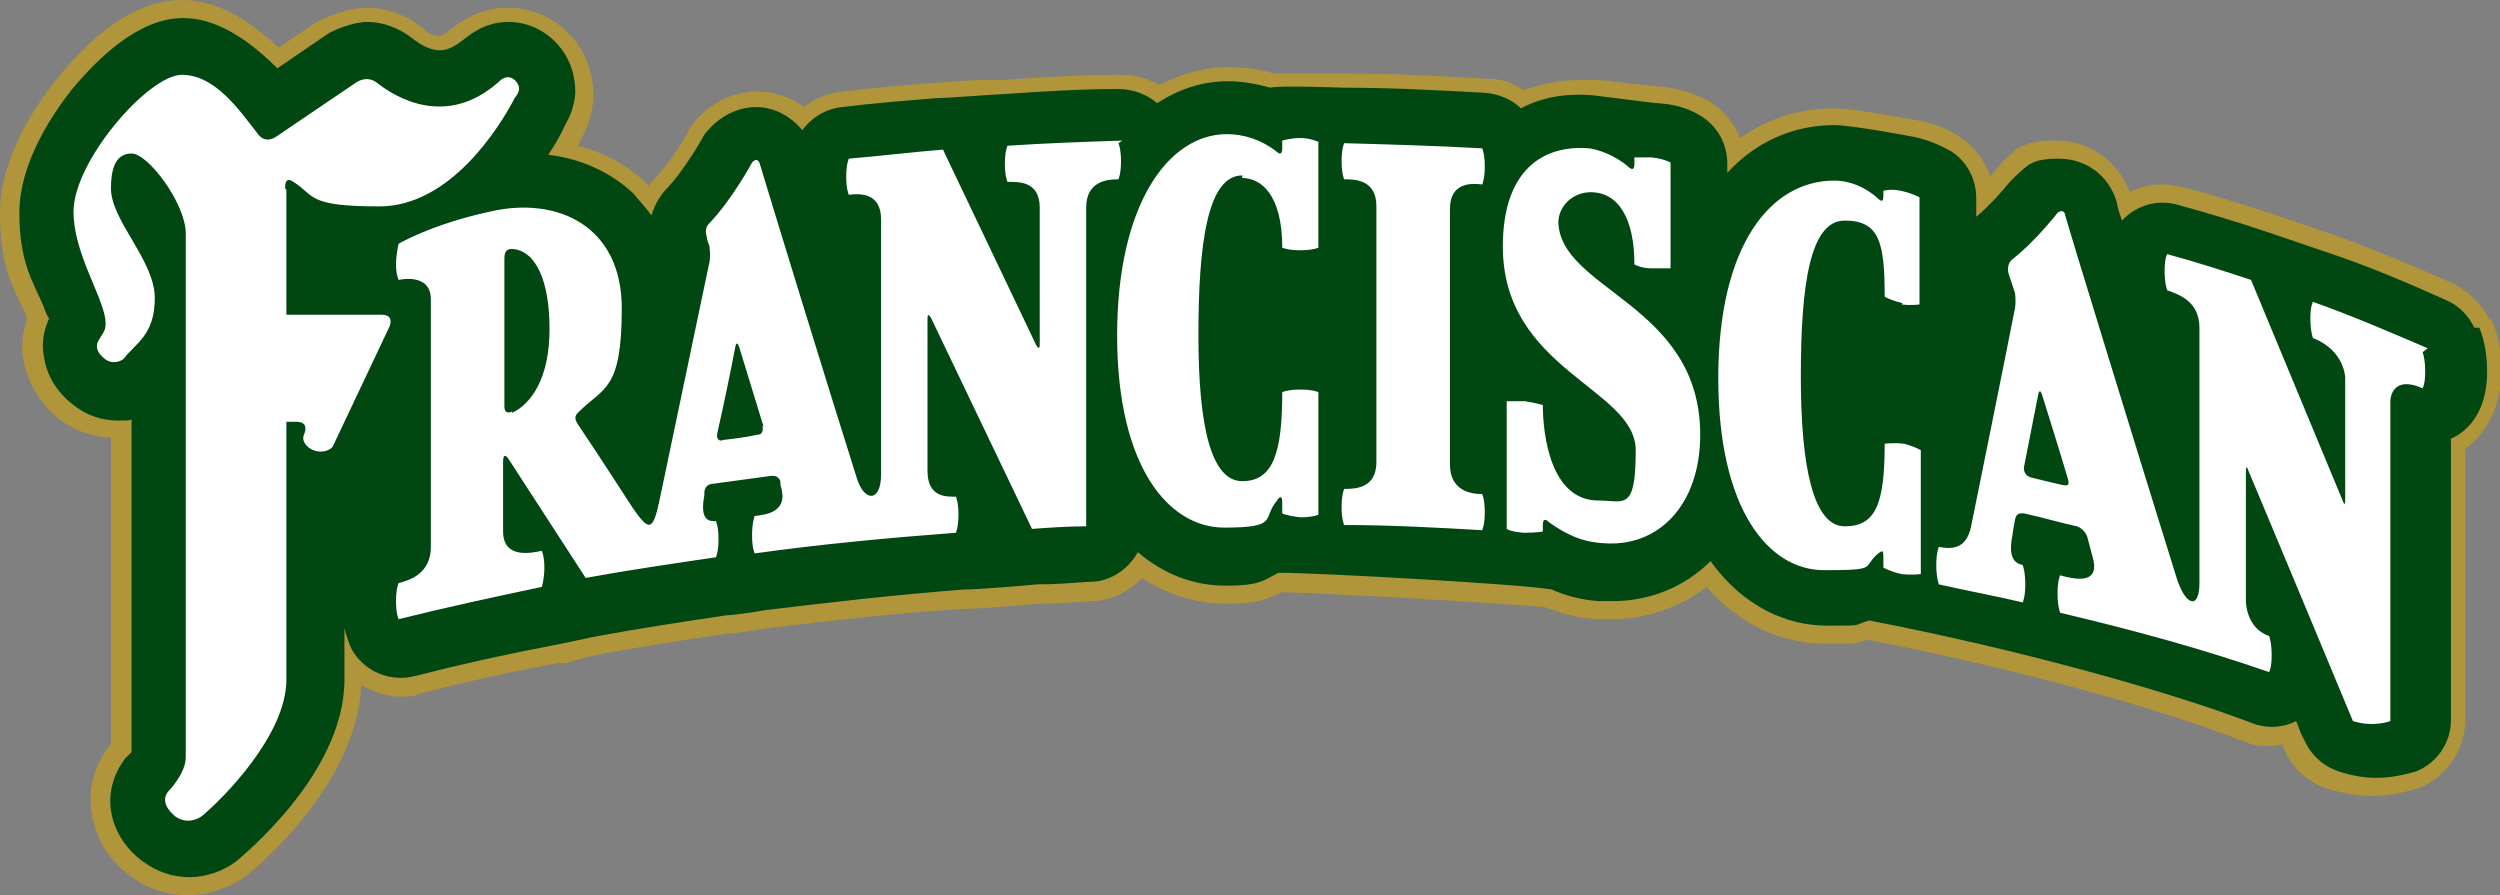
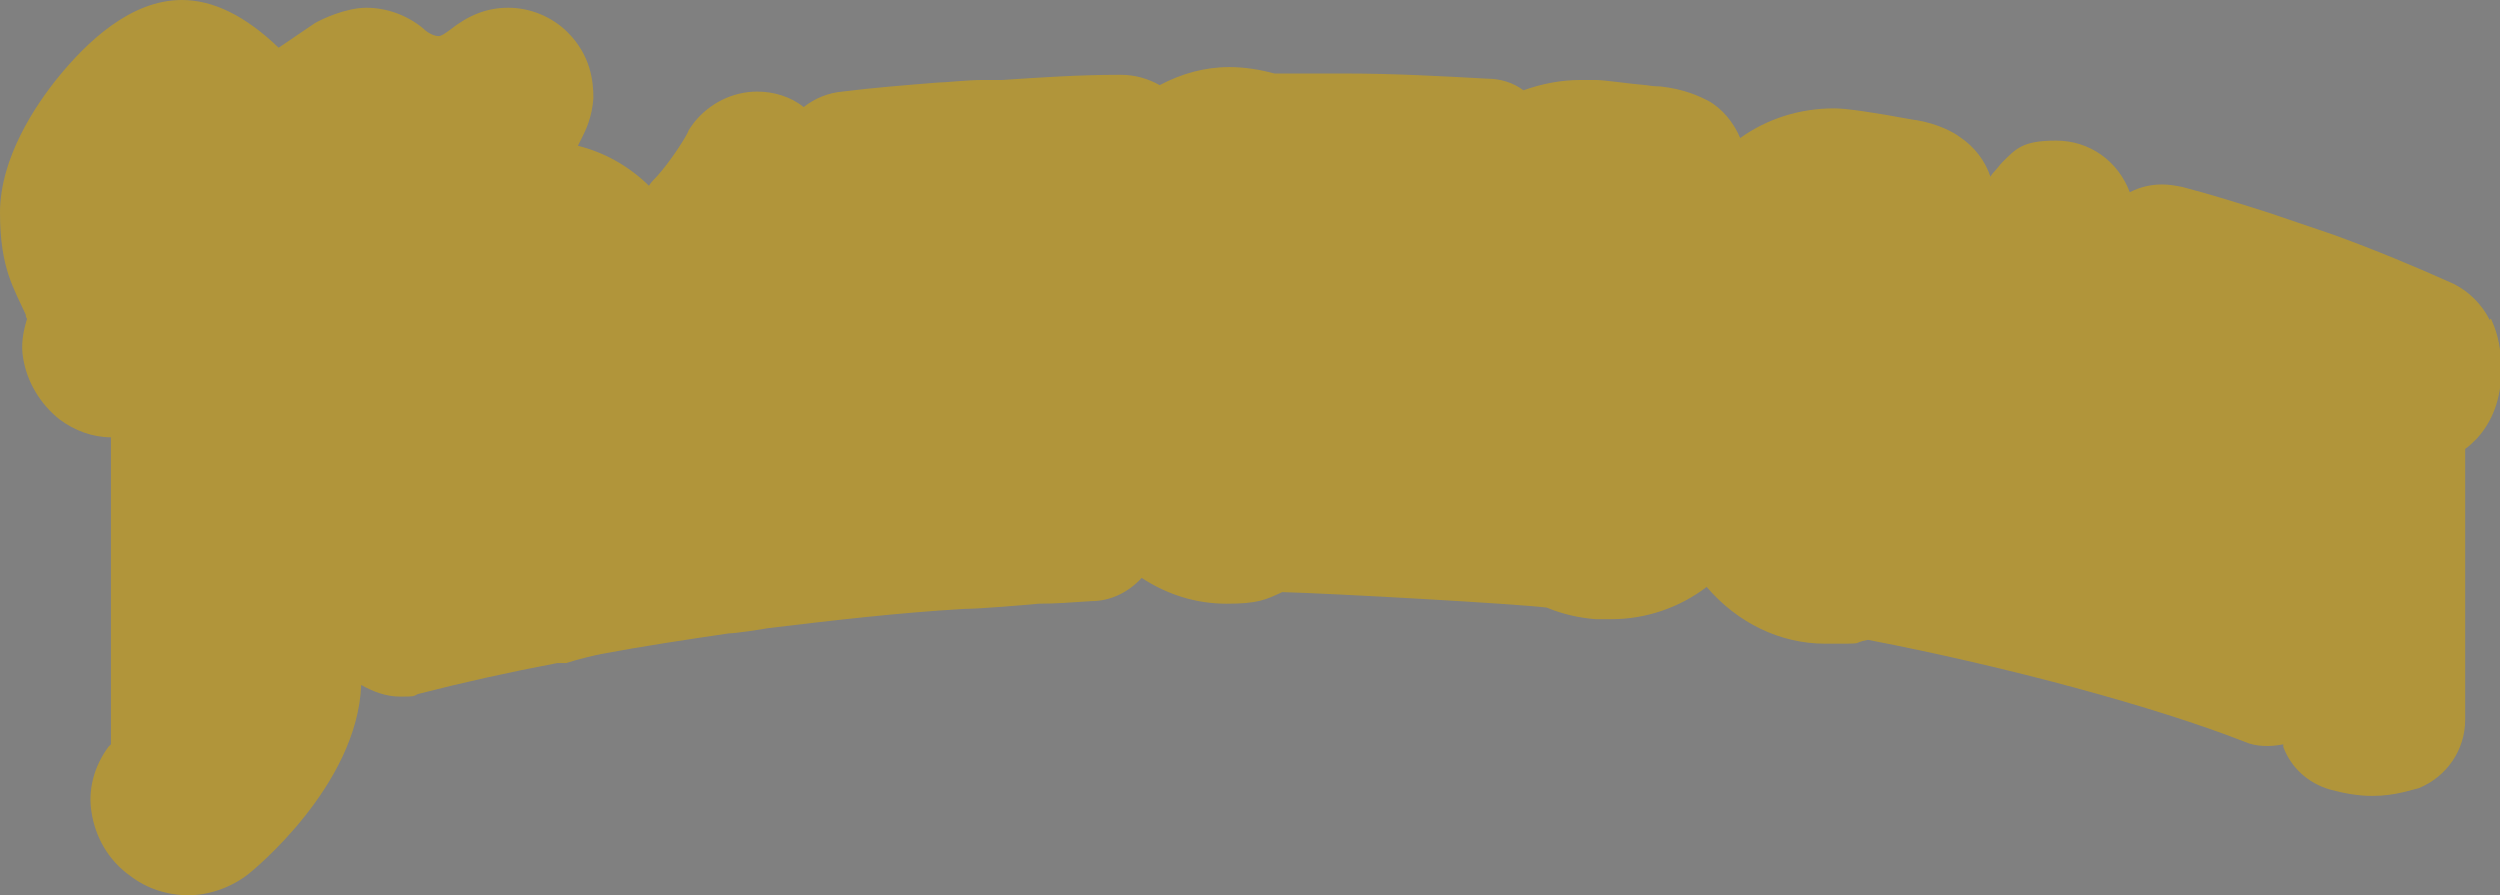
<svg xmlns="http://www.w3.org/2000/svg" id="b" width="193.8" height="69.4" viewBox="0 0 193.8 69.4">
  <rect x="0" y="0" width="193.8" height="69.4" fill="#808080" stroke="none" />
  <defs>
    <style>.d{fill:#b1953a;}.e{fill:#fff;}.f{fill:#004712;}</style>
  </defs>
  <g id="c">
    <path class="d" d="M193,24.8c-.6-1.2-1.6-2.2-2.8-2.8-2.9-1.3-6-2.6-9.3-3.8-.9-.3-4.1-1.4-5-1.7-2.2-.7-4.4-1.4-6.7-2-.5-.1-1-.2-1.6-.2-.9,0-1.7.2-2.5.6-.9-2.4-3.1-4-5.7-4s-3.1.6-4.2,1.7c-.2.2-.4.5-.6.7,0,0-.2.2-.3.4-.4-1.2-1.2-2.3-2.4-3.1-.4-.3-1.6-1-3.4-1.3h-.1c-3.2-.6-5.3-.9-6.2-.9-2.7,0-5.2.8-7.3,2.3-.5-1.2-1.4-2.3-2.5-2.9-.6-.3-1.8-.9-3.7-1.1-.1,0-.5,0-1.1-.1-1.3-.1-3.2-.4-3.9-.4-.4,0-.8,0-1.2,0-1.5,0-3,.3-4.4.8-.8-.6-1.8-.9-2.8-.9-3.6-.2-7.3-.4-10.9-.4,0,0-.1,0-.2,0-.7,0-2.5,0-3.9,0s-1.2,0-1.5,0c-1.1-.3-2.3-.5-3.5-.5-1.9,0-3.7.5-5.4,1.4-.9-.5-1.9-.8-3-.8s-.1,0-.2,0c-3,0-6,.2-9,.4h-1.4c0,0,0,0,0,0,0,0,0,0-.1,0-1.3,0-2.9.2-3.5.2-2.5.2-5,.4-7.4.7-1.1.1-2.1.5-3,1.2-1-.8-2.3-1.2-3.6-1.2-1.9,0-3.7.9-4.9,2.4-.2.3-.4.5-.5.8-.3.6-1.4,2.3-2.4,3.4-.2.2-.4.4-.6.7,0,0-.1-.1-.2-.2-1.5-1.4-3.3-2.4-5.3-2.9.1-.2.2-.4.3-.6.3-.6.8-1.6.9-3.1,0-1.3-.2-3.3-2-5.1-1.2-1.2-2.9-1.9-4.6-1.9s-3.1.6-4.5,1.7h0c-.4.3-.7.5-.9.5-.3,0-.8-.2-1.2-.6-1.2-1-2.8-1.6-4.4-1.6s-3.5.9-4,1.2l-2.8,1.9C19,1.2,16.5,0,14.1,0,10.1,0,6.7,3.3,4.5,6,2.8,8.1,0,12.2,0,16.5s1.1,5.9,2,7.9c0,.1,0,.2.1.3-.3,1-.5,2-.3,3.1.3,1.8,1.3,3.5,2.8,4.7,1.2.9,2.6,1.4,4,1.4v23.8c0,0-.1.1-.2.2h0c-1.1,1.5-1.6,3.3-1.3,5.1.3,1.9,1.3,3.7,3,4.9,1.3,1,2.9,1.5,4.5,1.5s3.3-.6,4.6-1.6c.4-.3,8.5-6.9,8.8-14.7.9.5,1.9.9,3,.9s1,0,1.4-.2c3.5-.9,7.1-1.7,10.8-2.4h.7c.9-.3,2.2-.6,2.7-.7,3.2-.6,6.5-1.1,9.9-1.6.5,0,2.5-.3,3-.4,5-.6,10.1-1.2,15.3-1.5,1.1,0,4.7-.3,5.7-.4,1.3,0,2.6-.1,4.1-.2,1.5,0,2.9-.7,3.9-1.8,2,1.3,4.2,2,6.6,2s3-.3,4.3-.9c3.8.1,18.1.9,20.5,1.2,1.2.5,2.5.8,3.8.9.4,0,.8,0,1.2,0,2.7,0,5.3-.9,7.4-2.5,2.4,2.8,5.7,4.4,9.2,4.4s1.8,0,3.3-.3c10.9,2.1,22.3,5.2,29.2,7.9.9.4,2,.4,3,.2,0,0,0,.2,0,.2.6,1.6,1.9,2.8,3.6,3.3,1.1.3,2.2.5,3.3.5,1.8,0,3.1-.5,3.6-.6,2.2-.9,3.6-3,3.6-5.3v-21c.3-.2.6-.5.9-.8,1.2-1.3,1.9-3.1,1.9-5.3s-.5-3.3-.8-4h0Z" />
-     <path class="f" d="M191.8,25.4c-.4-.9-1.2-1.7-2.1-2.1-2.9-1.3-5.9-2.6-9.2-3.7-.9-.3-4.1-1.4-5-1.7-2.1-.7-4.4-1.4-6.6-2-1.6-.5-3.3,0-4.4,1.2-.3-.8-.4-1.3-.4-1.4-.6-2.1-2.4-3.4-4.5-3.4s-2.4.5-3.3,1.3c-.2.2-.3.3-.5.5-.4.5-1.5,1.8-2.6,2.7v-1.4c0-1.5-.7-2.9-2-3.7-.4-.2-1.4-.8-2.9-1.1-.5-.1-4.8-.9-6.1-.9-3.2,0-6.1,1.3-8.3,3.7v-.7c0-1.6-.8-3-2.2-3.8-.5-.3-1.5-.8-3.2-.9-.3,0-4-.5-4.9-.6-2.1-.2-4,.1-5.7,1-.7-.7-1.7-1.1-2.7-1.2-3.6-.2-7.3-.4-10.9-.4-.3,0-5.2-.2-5.8,0-1.1-.3-2.2-.5-3.3-.5-2,0-3.8.6-5.5,1.7-.8-.7-1.9-1.1-3-1.1-3,0-6,.2-9,.4h0c-.5,0-4.1.3-5,.3-2.5.2-5,.4-7.4.7-1.2.1-2.4.8-3.1,1.8-.9-1.1-2.2-1.8-3.6-1.8s-2.8.7-3.8,1.9c-.2.2-.3.4-.4.6-.4.7-1.5,2.5-2.6,3.7-.5.5-1,1.2-1.3,2.2-.5-.7-1-1.2-1.4-1.7-1.7-1.6-4-2.7-6.6-3,.6-.9,1-1.6,1.3-2.3.3-.5.7-1.3.8-2.5,0-1-.2-2.6-1.6-4-1-1-2.3-1.5-3.6-1.5-1.9,0-3.1,1.1-3.5,1.4h0c-1,.8-1.6.8-1.8.8-.9,0-1.7-.6-2.1-.9-1-.8-2.3-1.3-3.5-1.3s-2.8.7-3.2,1l-3.8,2.6c-2.6-2.6-5-3.9-7.3-3.9-3.4,0-6.5,3-8.6,5.5-1.5,1.9-4.1,5.7-4.1,9.6s1.1,5.4,1.9,7.3c.1.3.2.6.4.9-.4.9-.6,1.9-.4,2.9.2,1.5,1,2.8,2.3,3.8,1,.8,2.2,1.2,3.4,1.2s.8,0,1.1-.1v25.8s0,0-.1.1c-.2.2-.2.2-.4.4-.9,1.2-1.3,2.6-1.1,4,.2,1.5,1.1,3,2.5,4,1.1.8,2.3,1.2,3.6,1.2s2.7-.5,3.7-1.3c.3-.3,8.3-6.7,8.3-14v-4c.2.8.4,1.3.6,1.7,1,1.7,3,2.5,4.9,2,3.5-.9,7.1-1.7,10.8-2.4.6-.1,2.8-.6,3.4-.7,3.2-.6,6.6-1.1,9.9-1.6.5,0,2.5-.3,3-.4,5-.6,10.2-1.2,15.4-1.6,1.1,0,4.7-.3,5.7-.4,1.3,0,2.6-.1,4.1-.2,1.6,0,3-1,3.7-2.3,2,1.7,4.3,2.6,6.8,2.6s2.8-.3,4.1-1c3.2,0,19.1.9,21.2,1.3,1.1.5,2.3.8,3.6.9.4,0,.7,0,1.1,0h0c2.9,0,5.6-1.1,7.6-3.1,2.5,3.5,5.9,5,9,5s1.9,0,3.3-.4c11.4,2.2,23,5.4,29.8,8,1.1.4,2.3.3,3.3-.2.3.8.5,1.3.6,1.4.5,1.2,1.5,2.1,2.7,2.5.9.3,1.9.5,2.9.5,1.5,0,2.7-.4,3.1-.5,1.7-.7,2.7-2.3,2.7-4v-21.8c.5-.2.9-.5,1.3-.9,1-1,1.5-2.5,1.5-4.3s-.4-2.9-.6-3.4h0Z" />
-     <path class="e" d="M59.2,33.1l-1.9-6.2s-.2-.6-.3,0c-.4,2.1-.9,4.5-1.4,6.7-.1.6.3.6.5.5.9-.1,1.7-.2,2.6-.4.6,0,.4-.7.4-.7h0ZM39.7,32c1.5-.7,2.9-2.7,2.9-6.5s-1.1-6.1-2.9-6.2c-.2,0-.6,0-.6.7v11.5c0,.6.4.5.6.4h0ZM86.7,11.1s.2.4.2,1.4-.2,1.4-.2,1.4c-.8,0-2.5.1-2.5,2.2v24.7c-1.4,0-2.8.1-4.2.2l-7.8-16.3s-.3-.6-.3,0c0,2.5,0,11.8,0,11.8,0,2.1,1.5,2,2.2,2,0,0,.2.4.2,1.4s-.2,1.4-.2,1.4c-5.3.4-10.6.9-15.6,1.6,0,0-.2-.4-.2-1.4s.2-1.5.2-1.5c.9-.1,2.7-.3,2-2.4,0,0,0,0,0-.2,0-.2-.2-.6-.8-.5-1.5.2-2.9.4-4.4.6-.6,0-.7.5-.7.7,0,0,0,.1,0,.2-.4,2.1.5,2,.9,2,0,0,.2.4.2,1.4s-.2,1.4-.2,1.4c-3.4.5-6.8,1-10.1,1.6l-5.9-9.1c-.3-.5-.5-.5-.5.1v5.4c0,2.1,2.1,1.7,3,1.5,0,0,.2.4.2,1.3s-.2,1.5-.2,1.5c-3.8.8-7.5,1.6-11.1,2.5,0,0-.2-.4-.2-1.4s.2-1.4.2-1.4c.8-.2,2.5-.7,2.5-2.8v-19.2c0-2.1-2.5-1.5-2.5-1.5,0,0-.2-.4-.2-1.2s.2-1.6.2-1.6c0,0,2.5-1.5,7.1-2.5,5.2-1.2,10.2,1.1,10.2,7.5s-1.4,6.1-3.3,8c-.2.2-.5.4-.1,1,1.1,1.6,4.2,6.4,4.2,6.4,1.3,1.9,1.6,1.9,2.1-.4,0,0,3.2-15.3,3.9-18.6.1-.6,0-.9,0-1.2-.1-.3-.2-.5-.2-.7-.2-.6,0-.9.2-1.1,1.8-1.9,3.3-4.7,3.3-4.7,0,0,.4-.5.6.1.9,3,5.1,16.7,7.5,24.3.6,2,1.9,1.9,1.9-.2,0,0,0-14.3,0-19.8,0-2.1-1.7-2-2.5-1.9,0,0-.2-.4-.2-1.4s.2-1.4.2-1.4c2.4-.2,4.8-.5,7.3-.7l7.2,15.1s.3.6.3,0v-10.6c0-2.1-1.7-2-2.5-2,0,0-.2-.4-.2-1.4s.2-1.4.2-1.4c2.9-.2,5.9-.3,8.9-.4h0ZM160.3,37.1c-.5-1.7-2-6.5-2-6.5-.2-.6-.3,0-.3,0l-1.1,5.6s-.1.6.5.8c.8.2,1.6.4,2.5.6.2,0,.6.2.4-.5h0ZM187.8,27.3s.2.5.2,1.5-.2,1.3-.2,1.3c-2.5-1.1-2.5,1-2.5,1v24.8s-1.3.5-2.9,0c0,0-6.7-16.1-8.1-19.4-.2-.6-.2,0-.2,0v10.1s0,2.1,1.8,2.7c0,0,.2.5.2,1.5s-.2,1.3-.2,1.3c-5.2-1.8-10.3-3.2-16.2-4.6,0,0-.2-.5-.2-1.5s.2-1.4.2-1.4c1.1.3,3.2.8,2.5-1.5l-.4-1.5s-.2-.6-.8-.8c-1.4-.3-2.7-.7-4.1-1-.2,0-.6-.1-.7.5-.1.5-.2,1.2-.2,1.2-.4,2,.4,2.2.8,2.3,0,0,.2.5.2,1.5s-.2,1.4-.2,1.4c-2.1-.5-4.3-.9-6.5-1.4,0,0-.2-.5-.2-1.5s.2-1.4.2-1.4c.7.1,2.1.4,2.5-1.6,0,0,2.8-13.8,3.4-16.9.1-.6,0-1.2,0-1.2l-.5-1.5s-.2-.7.3-1.1c1.8-1.4,3.5-3.6,3.5-3.6,0,0,.5-.4.6.2.1.5,6.2,20.3,8.6,28,.7,2.3,1.8,2.6,1.8.5v-19.8c0-2.1-1.7-2.6-2.5-2.9,0,0-.2-.5-.2-1.5s.2-1.3.2-1.3c2.2.6,4.4,1.3,6.5,2l7.1,17.1s.2.6.2,0v-9.5s0-2.1-2.5-3.1c0,0-.2-.5-.2-1.5s.2-1.3.2-1.3c3.1,1.1,6.1,2.4,8.9,3.6h0ZM96.3,13.8c1.4,0,3.1,1.2,3.1,5.4h0s.4.2,1.4.2c1,0,1.4-.2,1.4-.2v-8.2s-.6-.3-1.4-.3c-.8,0-1.4.2-1.4.2,0,0,0,0,0,.6s-.3.4-.5.2c-1.2-.9-2.5-1.3-3.8-1.3-4.5,0-8.5,5.4-8.5,15.6s4,14.9,8.3,14.9,2.9-.7,4.1-2.1c.1-.2.4-.5.4.1v.9s.4.2,1.4.3c1,0,1.4-.2,1.4-.2v-9.5s-.4-.2-1.4-.2-1.4.2-1.4.2c0,4.7-.7,6.9-3.1,6.9s-3.4-4.2-3.4-11.3.7-12.4,3.4-12.4h0ZM114.9,14.3s.2-.4.2-1.4-.2-1.4-.2-1.4c-3.5-.2-7.1-.3-10.7-.4,0,0-.2.4-.2,1.4s.2,1.4.2,1.4c.8,0,2.5,0,2.5,2.1v19.8c0,2.1-1.7,2.1-2.5,2.1,0,0-.2.4-.2,1.4s.2,1.4.2,1.4c3.6,0,7.2.2,10.7.4,0,0,.2-.4.2-1.4s-.2-1.4-.2-1.4c-.8,0-2.5-.2-2.5-2.3v-19.8c0-2.1,1.7-2,2.5-1.9h0ZM147.4,23.6c.8.1,1.4,0,1.4,0v-8.3s-.5-.3-1.4-.5c-.9-.2-1.4,0-1.4,0v.4c0,.6-.3.3-.4.2-1-.9-2.2-1.4-3.4-1.4-5,0-9,5.1-9,15.3s3.9,14.9,8.2,14.9,2.9-.2,4.2-1.3c.2-.1.4-.4.4.2v.9s.5.3,1.4.5c.8.1,1.5,0,1.5,0v-9.6s-.5-.3-1.3-.5c-.8-.1-1.5,0-1.5,0h0s0,0,0,0c0,4.7-.7,6.4-3.1,6.4s-3.4-4.5-3.4-11.6.7-12.1,3.4-12.1,3.1,1.7,3.1,5.9h0s0,0,0,0c0,0,.5.3,1.4.5h0ZM120.8,17.3c0-1.4,1.2-2.4,2.5-2.4,2.2,0,3.4,2.1,3.4,5.6h0s0,0,0,0c0,0,.5.3,1.3.3.8,0,1.5,0,1.5,0v-8.2s-.5-.3-1.5-.4c-1,0-1.3,0-1.3,0v.5c0,.6-.3.4-.5.2-.6-.5-1.7-1.2-3-1.4-3.6-.3-6.7,1.7-6.7,7.6,0,9.6,10.3,11,10.3,15.8s-.9,3.9-2.9,3.9c-3.7,0-4.3-5.1-4.3-7.4,0,0-.7-.2-1.4-.3-.7,0-1.4,0-1.4,0v9.9s.2.2,1.3.3c1.1,0,1.5-.1,1.5-.1v-.5c0-.6.3-.4.5-.2,1,.7,2.3,1.5,4.1,1.6,4.3.4,7.6-2.9,7.6-8.4,0-10.2-11-11.2-11-16.6h0ZM22.2,14.7v9.7h7.4c1,0,.6.9.6.9l-3.5,7.4-.9,1.9c-.1.2-.7.6-1.5.3-.5-.2-1-.7-.7-1.3,0,0,.4-.9-.6-.9s-.8,0-.8,0v20c0,4.3-5,9.3-6.6,10.6-.3.2-1.1.6-2,0-.6-.5-1.1-1.2-.6-1.9,0,0,1.4-1.4,1.4-2.7V18.1c0-2.3-2.9-6.2-4.2-6.2s-1.6,1.3-1.6,2.7c0,2.5,3.4,5.6,3.4,8.5s-1.5,3.5-2.4,4.7c-.2.2-.9.5-1.5,0-.5-.4-.8-.9-.4-1.5h0s0,0,0,0c.1-.2.2-.3.3-.5,1-1.5-2.3-5.5-2.3-9.4S11.5,5.8,14.1,5.8s4.5,2.8,5.9,4.6c.6.8,1.4.2,1.4.2l6.2-4.2s.8-.6,1.6,0c1.5,1.2,5.4,3.5,9.4,0,.2-.2.7-.7,1.3-.2.5.5.4.9,0,1.4-1.2,2.3-5,8.4-10.5,8.4s-5-.8-6.5-1.8c-.3-.2-.8-.6-.8.4h0Z" />
  </g>
</svg>